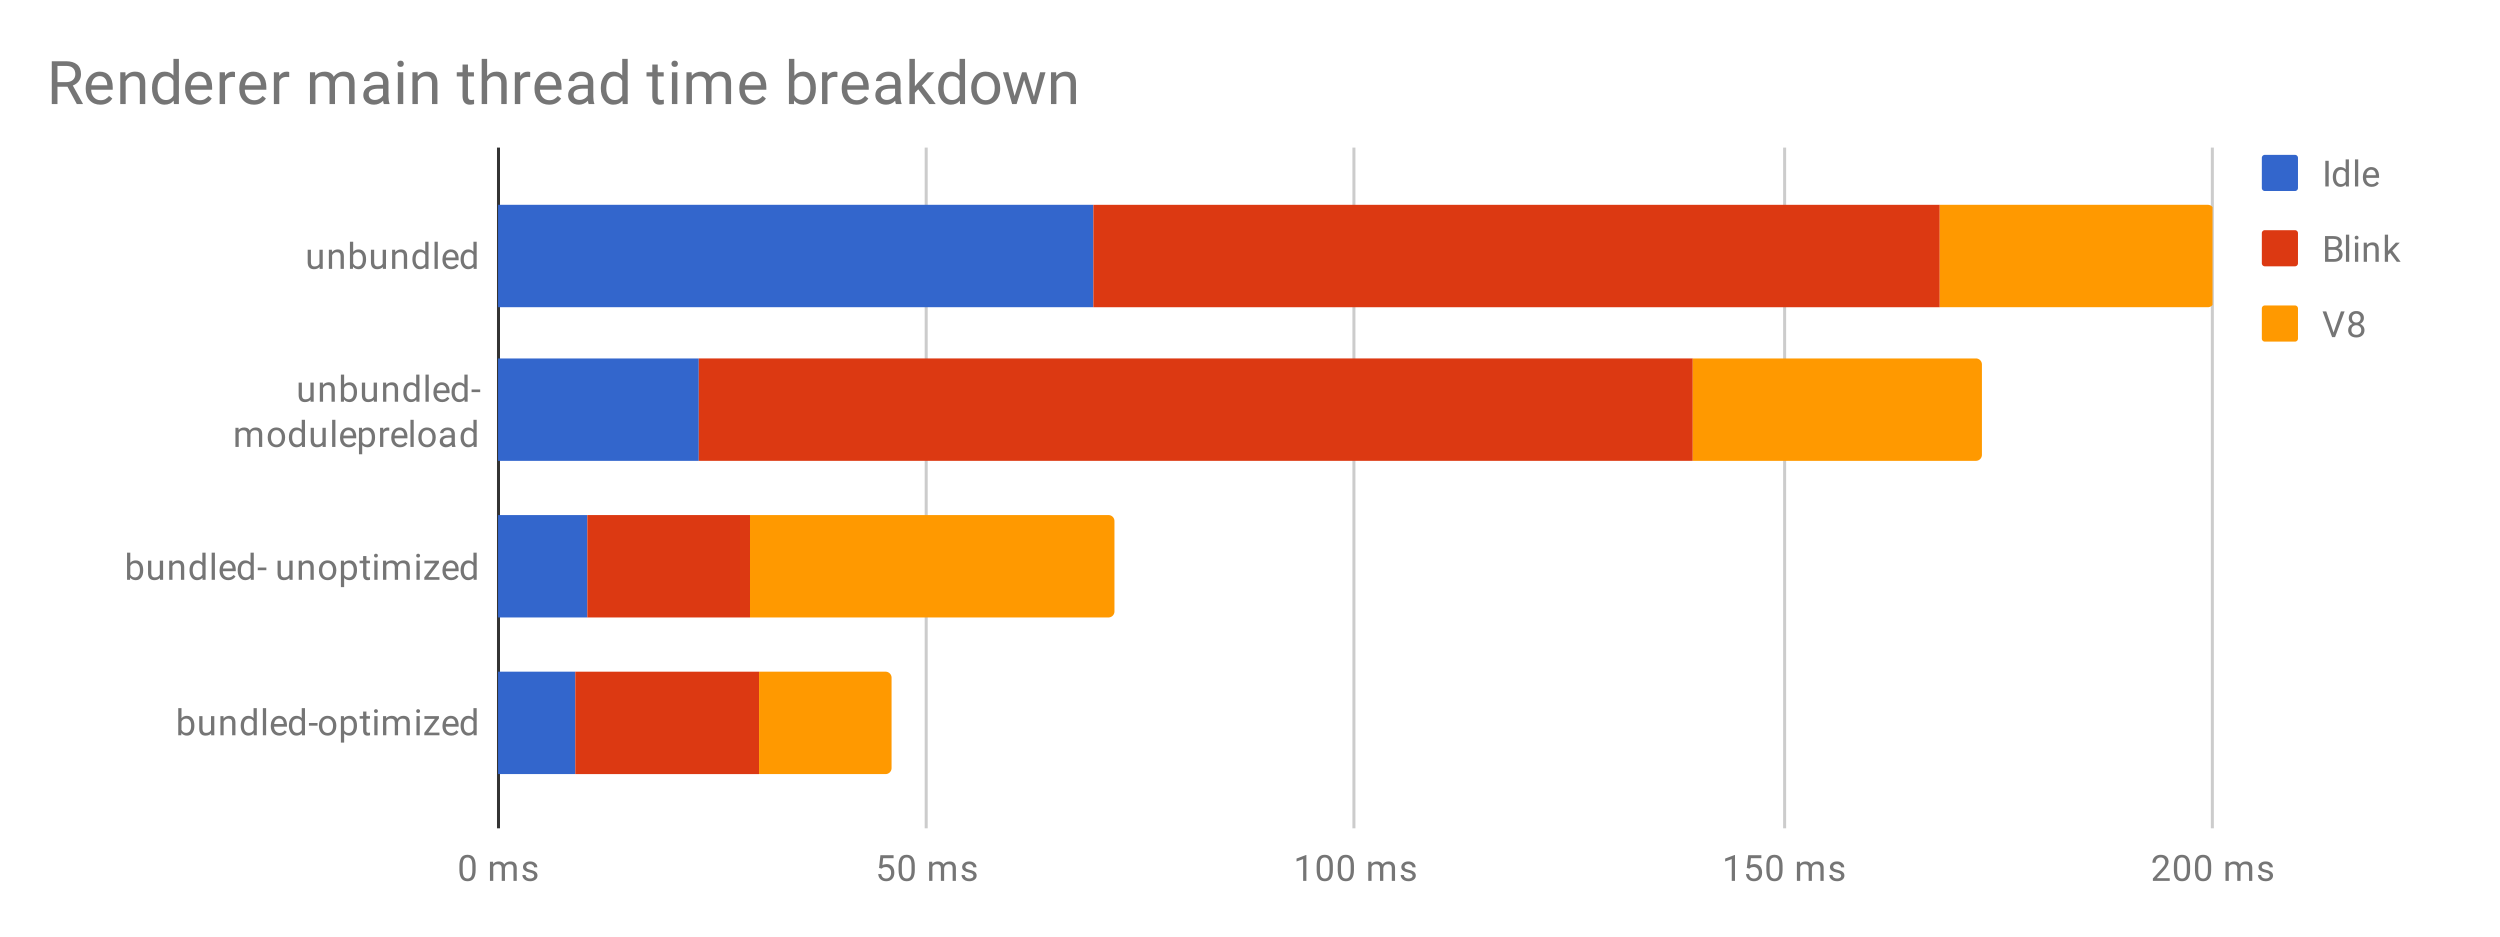
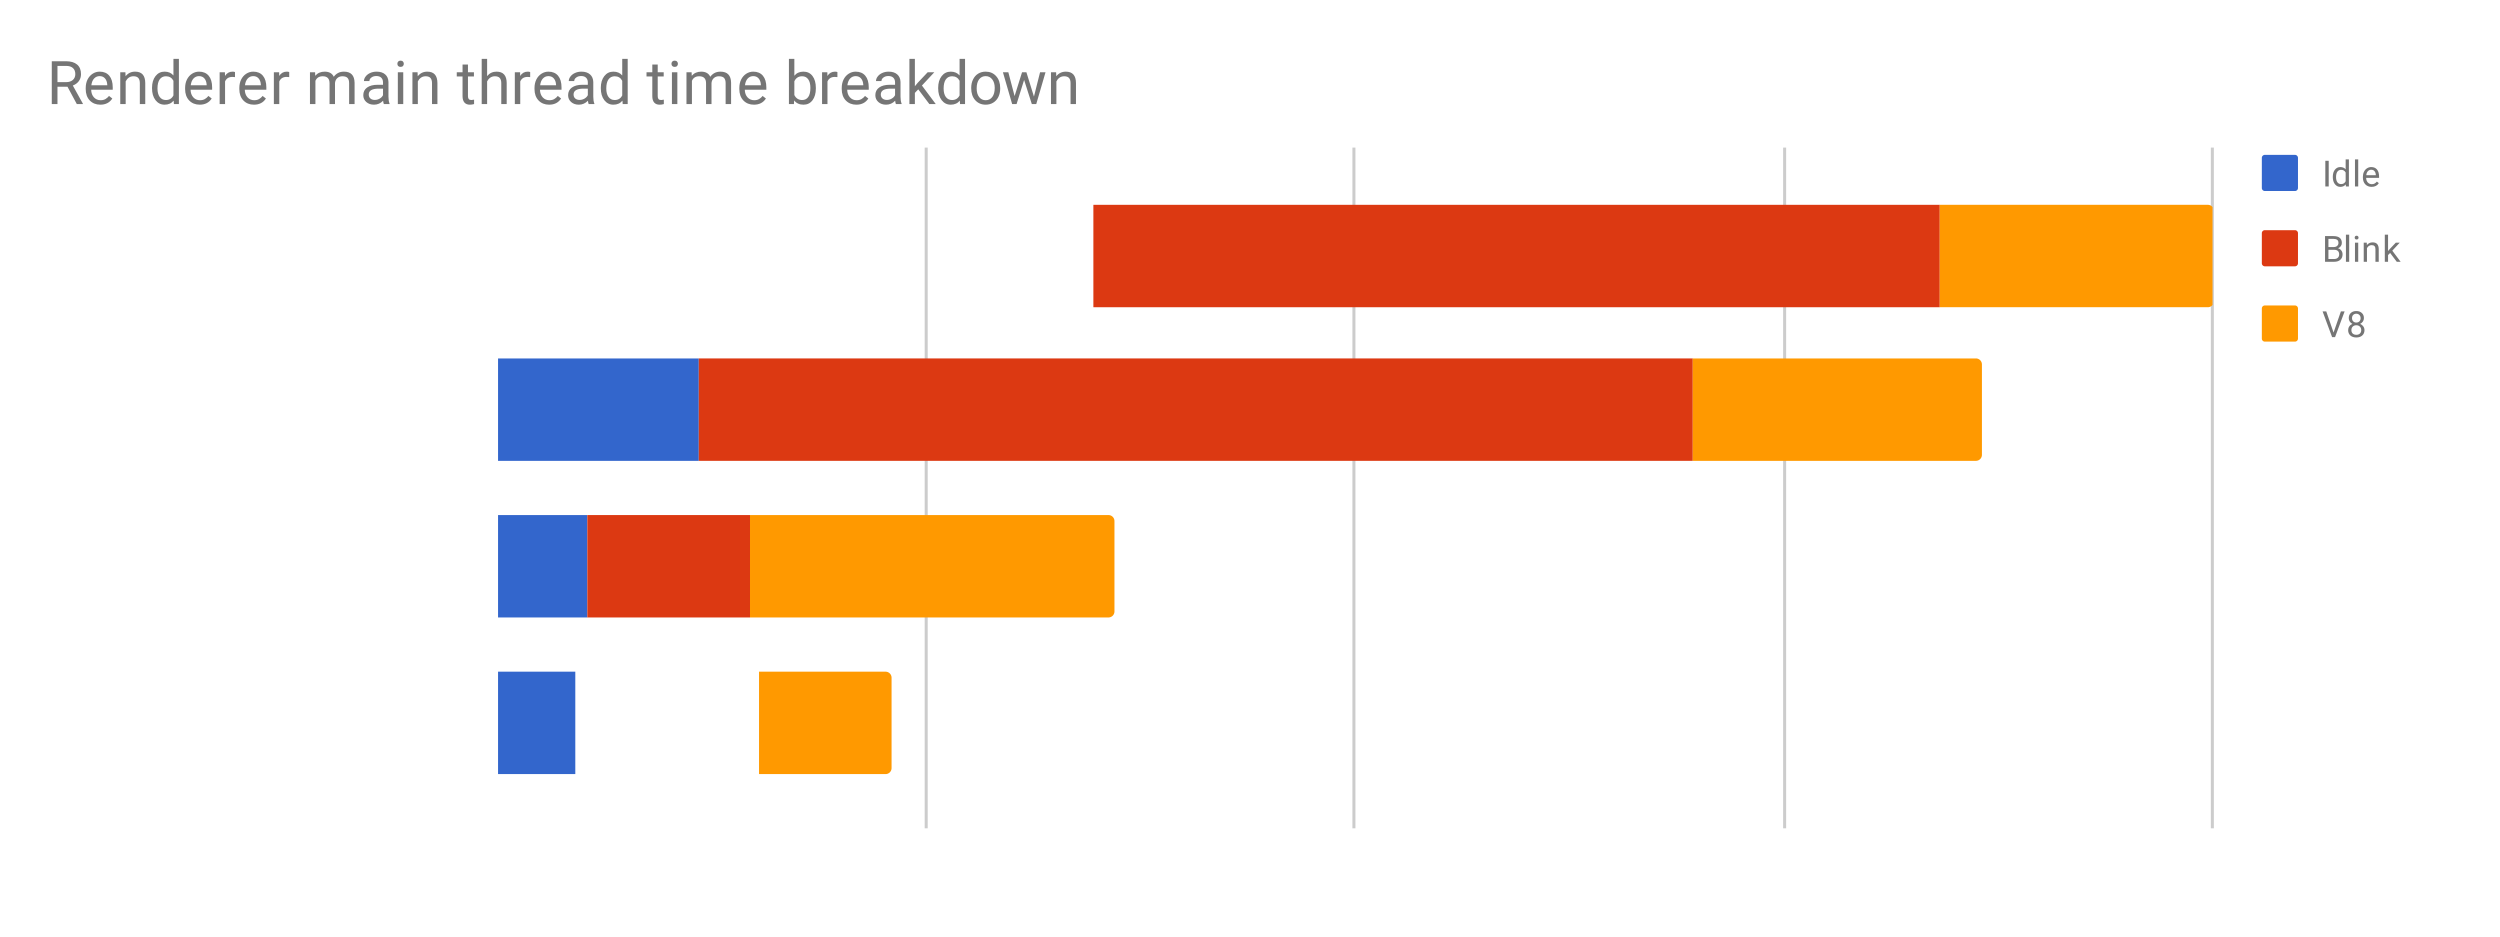
<svg xmlns="http://www.w3.org/2000/svg" fill="none" height="311" stroke-linecap="square" stroke-miterlimit="10" width="830">
  <clipPath id="a">
    <path d="m165.352 49.917h569.208v224.533h-569.208z" />
  </clipPath>
  <path d="m0 0h830v311h-830z" fill="#fff" />
-   <path d="m165.5 49.5v225" stroke="#333" stroke-linecap="butt" />
  <path d="m307.5 49.5v225m142-225v225m143-225v225m142-225v225" stroke="#ccc" stroke-linecap="butt" />
  <path clip-path="url(#a)" d="m165 102v-34h198v34z" />
-   <path clip-path="url(#a)" d="m165 102v-34h198v34z" fill="#36c" />
  <path clip-path="url(#a)" d="m165 153v-34h67v34z" />
  <path clip-path="url(#a)" d="m165 153v-34h67v34z" fill="#36c" />
  <path clip-path="url(#a)" d="m165 205v-34h30v34z" />
  <path clip-path="url(#a)" d="m165 205v-34h30v34z" fill="#36c" />
  <path clip-path="url(#a)" d="m165 257v-34h26v34z" />
  <path clip-path="url(#a)" d="m165 257v-34h26v34z" fill="#36c" />
  <path clip-path="url(#a)" d="m363 102v-34h281v34z" />
  <path clip-path="url(#a)" d="m363 102v-34h281v34z" fill="#dc3912" />
  <path clip-path="url(#a)" d="m232 153v-34h330v34z" />
  <path clip-path="url(#a)" d="m232 153v-34h330v34z" fill="#dc3912" />
  <path clip-path="url(#a)" d="m195 205v-34h54v34z" />
  <path clip-path="url(#a)" d="m195 205v-34h54v34z" fill="#dc3912" />
  <path clip-path="url(#a)" d="m191 257v-34h61v34z" />
-   <path clip-path="url(#a)" d="m191 257v-34h61v34z" fill="#dc3912" />
  <path clip-path="url(#a)" d="m644 102v-34h89a2 2 0 0 1 2 2v30a2 2 0 0 1 -2 2z" />
  <path clip-path="url(#a)" d="m644 102v-34h89a2 2 0 0 1 2 2v30a2 2 0 0 1 -2 2z" fill="#f90" />
  <path clip-path="url(#a)" d="m562 153v-34h94a2 2 0 0 1 2 2v30a2 2 0 0 1 -2 2z" />
  <path clip-path="url(#a)" d="m562 153v-34h94a2 2 0 0 1 2 2v30a2 2 0 0 1 -2 2z" fill="#f90" />
  <path clip-path="url(#a)" d="m249 205v-34h119a2 2 0 0 1 2 2v30a2 2 0 0 1 -2 2z" />
  <path clip-path="url(#a)" d="m249 205v-34h119a2 2 0 0 1 2 2v30a2 2 0 0 1 -2 2z" fill="#f90" />
  <path clip-path="url(#a)" d="m252 257v-34h42a2 2 0 0 1 2 2v30a2 2 0 0 1 -2 2z" />
  <path clip-path="url(#a)" d="m252 257v-34h42a2 2 0 0 1 2 2v30a2 2 0 0 1 -2 2z" fill="#f90" />
-   <path d="m106.086 88.633q-.625.75-1.859.75-1.016 0-1.547-.594-.531-.593-.531-1.75v-4.125h1.078v4.094q0 1.453 1.172 1.453 1.25 0 1.656-.937v-4.61h1.094v6.344h-1.031zm4.11-5.719.031.797q.734-.906 1.906-.906 2.016 0 2.032 2.266v4.187h-1.094v-4.203q0-.672-.313-1-.297-.328-.953-.328-.531 0-.937.281-.391.281-.61.734v4.516h-1.078v-6.344zm11.344 3.25q0 1.453-.672 2.344-.657.875-1.782.875-1.203 0-1.859-.86l-.063.735h-.984v-9h1.078v3.36q.657-.813 1.813-.813t1.812.875q.657.86.657 2.39zm-1.079-.125q0-1.11-.437-1.703-.422-.61-1.219-.61-1.078 0-1.547.985v2.75q.5 1 1.547 1 .781 0 1.219-.61.437-.609.437-1.812zm6.625 2.594q-.625.75-1.859.75-1.016 0-1.547-.594-.531-.593-.531-1.75v-4.125h1.078v4.094q0 1.453 1.172 1.453 1.25 0 1.656-.937v-4.61h1.094v6.344h-1.031zm4.11-5.719.031.797q.734-.906 1.906-.906 2.016 0 2.031 2.266v4.187h-1.093v-4.203q0-.672-.313-1-.297-.328-.953-.328-.531 0-.937.281-.391.281-.61.734v4.516h-1.078v-6.344zm5.718 3.125q0-1.468.688-2.343.687-.891 1.812-.891 1.11 0 1.766.75v-3.297h1.078v9h-1l-.047-.687q-.656.812-1.812.812-1.094 0-1.797-.906-.688-.906-.688-2.36zm1.079.125q0 1.078.437 1.688.453.61 1.234.61 1.032 0 1.516-.938v-2.907q-.484-.89-1.5-.89-.797 0-1.25.61-.437.609-.437 1.827zm7.359 3.094h-1.078v-9h1.078zm4.453.125q-1.297 0-2.11-.844-.796-.86-.796-2.281v-.187q0-.954.36-1.688.359-.75 1-1.156.655-.422 1.405-.422 1.235 0 1.922.812.688.813.688 2.329v.453h-4.297q.031.937.547 1.515.531.578 1.344.578.562 0 .953-.234.406-.234.718-.625l.657.516q-.797 1.234-2.39 1.234zm-.14-5.687q-.657 0-1.11.484-.437.469-.531 1.328h3.172v-.078q-.047-.828-.453-1.281-.391-.453-1.079-.453zm3.25 2.343q0-1.468.687-2.343.687-.891 1.812-.891 1.11 0 1.766.75v-3.297h1.078v9h-1l-.047-.687q-.656.812-1.812.812-1.094 0-1.797-.906-.688-.906-.688-2.36v-.078zm1.078.125q0 1.078.437 1.688.453.61 1.234.61 1.032 0 1.516-.938v-2.907q-.484-.89-1.5-.89-.797 0-1.25.61-.437.609-.437 1.827zm-50.907 46.586q-.625.75-1.859.75-1.016 0-1.547-.594-.531-.594-.531-1.75v-4.125h1.078v4.094q0 1.453 1.172 1.453 1.25 0 1.656-.937v-4.61h1.094v6.344h-1.031zm4.11-5.719.031.797q.734-.906 1.906-.906 2.016 0 2.032 2.265v4.188h-1.094v-4.203q0-.672-.313-1-.297-.328-.953-.328-.531 0-.937.28-.391.282-.61.735v4.516h-1.078v-6.344zm11.344 3.25q0 1.453-.672 2.344-.657.875-1.782.875-1.203 0-1.859-.86l-.063.735h-.984v-9h1.078v3.36q.657-.813 1.813-.813t1.812.875q.657.86.657 2.39zm-1.079-.125q0-1.11-.437-1.703-.422-.61-1.219-.61-1.078 0-1.547.985v2.75q.5 1 1.547 1 .781 0 1.219-.61.437-.609.437-1.812zm6.625 2.594q-.625.75-1.859.75-1.016 0-1.547-.594-.531-.594-.531-1.75v-4.125h1.078v4.094q0 1.453 1.172 1.453 1.25 0 1.656-.937v-4.61h1.094v6.344h-1.031zm4.11-5.719.031.797q.734-.906 1.906-.906 2.016 0 2.031 2.265v4.188h-1.093v-4.203q0-.672-.313-1-.297-.328-.953-.328-.531 0-.937.28-.391.282-.61.735v4.516h-1.078v-6.344zm5.718 3.125q0-1.469.688-2.344.687-.89 1.812-.89 1.11 0 1.766.75v-3.297h1.078v9h-1l-.047-.688q-.656.813-1.812.813-1.094 0-1.797-.906-.688-.907-.688-2.36zm1.079.125q0 1.078.437 1.688.453.609 1.234.609 1.032 0 1.516-.937v-2.907q-.484-.89-1.5-.89-.797 0-1.25.609-.437.61-.437 1.828zm7.359 3.094h-1.078v-9h1.078zm4.453.125q-1.297 0-2.11-.844-.796-.86-.796-2.281v-.188q0-.953.36-1.687.359-.75 1-1.156.655-.422 1.405-.422 1.235 0 1.922.812.688.813.688 2.328v.454h-4.297q.031.937.547 1.515.531.578 1.344.578.562 0 .953-.234.406-.234.718-.625l.657.516q-.797 1.234-2.39 1.234zm-.14-5.688q-.657 0-1.11.485-.437.469-.531 1.328h3.172v-.078q-.047-.828-.453-1.281-.391-.454-1.079-.454zm3.25 2.344q0-1.469.687-2.344.687-.89 1.812-.89 1.11 0 1.766.75v-3.297h1.078v9h-1l-.047-.688q-.656.813-1.812.813-1.094 0-1.797-.906-.688-.907-.688-2.36v-.078zm1.078.125q0 1.078.437 1.688.453.609 1.234.609 1.032 0 1.516-.937v-2.907q-.484-.89-1.5-.89-.797 0-1.25.609-.437.61-.437 1.828zm8.437-.094h-2.86v-.875h2.86zm-80.234 11.844.031.703q.688-.812 1.875-.812 1.328 0 1.813 1.015.312-.453.812-.734.516-.281 1.203-.281 2.094 0 2.125 2.203v4.25h-1.078v-4.188q0-.671-.313-1-.312-.343-1.046-.343-.61 0-1.016.359-.39.36-.453.969v4.203h-1.079v-4.156q0-1.375-1.36-1.375-1.062 0-1.453.906v4.625h-1.093v-6.344h1.03zm9.687 3.11q0-.922.36-1.672.375-.75 1.03-1.141.657-.406 1.485-.406 1.297 0 2.094.89.813.891.813 2.391v.078q0 .922-.36 1.656-.36.735-1.016 1.157-.656.406-1.515.406-1.281 0-2.094-.89-.797-.907-.797-2.391zm1.094.14q0 1.047.484 1.688.5.64 1.313.64.828 0 1.312-.64.485-.657.485-1.828 0-1.032-.5-1.672-.485-.657-1.313-.657-.797 0-1.297.641-.484.625-.484 1.828zm5.938-.125q0-1.469.687-2.344.688-.89 1.813-.89 1.109 0 1.765.75v-3.297h1.078v9h-1l-.047-.688q-.656.813-1.812.813-1.094 0-1.797-.906-.688-.907-.688-2.36v-.078zm1.078.125q0 1.078.437 1.688.453.609 1.234.609 1.032 0 1.516-.937v-2.907q-.484-.89-1.5-.89-.797 0-1.25.609-.437.61-.437 1.828zm10.093 2.469q-.625.75-1.859.75-1.016 0-1.547-.594-.531-.594-.531-1.75v-4.125h1.078v4.094q0 1.453 1.172 1.453 1.25 0 1.656-.937v-4.61h1.094v6.344h-1.031zm4.266.625h-1.078v-9h1.078zm4.453.125q-1.297 0-2.11-.844-.796-.86-.796-2.281v-.188q0-.953.36-1.687.359-.75 1-1.156.656-.422 1.406-.422 1.234 0 1.921.812.688.813.688 2.328v.454h-4.297q.031.937.547 1.515.531.578 1.344.578.562 0 .953-.234.406-.234.719-.625l.656.516q-.797 1.234-2.39 1.234zm-.14-5.688q-.657 0-1.11.485-.437.469-.531 1.328h3.172v-.078q-.047-.828-.453-1.281-.391-.454-1.078-.454zm8.859 2.47q0 1.437-.656 2.327-.657.89-1.797.89-1.156 0-1.813-.733v3.046h-1.078v-8.78h.984l.047.702q.672-.812 1.844-.812 1.14 0 1.797.86.672.859.672 2.39zm-1.078-.126q0-1.078-.469-1.687-.453-.625-1.25-.625-.984 0-1.469.859v3.031q.485.875 1.485.875.78 0 1.234-.61.469-.624.469-1.843zm5.797-2.156q-.25-.031-.532-.031-1.078 0-1.453.906v4.5h-1.078v-6.344h1.047l.016.735q.53-.844 1.515-.844.313 0 .485.078zm3.562 5.5q-1.297 0-2.11-.844-.796-.86-.796-2.281v-.188q0-.953.36-1.687.359-.75 1-1.156.655-.422 1.405-.422 1.235 0 1.922.812.688.813.688 2.328v.454h-4.297q.031.937.547 1.515.531.578 1.344.578.562 0 .953-.234.406-.234.718-.625l.657.516q-.797 1.234-2.39 1.234zm-.14-5.688q-.657 0-1.11.485-.437.469-.531 1.328h3.172v-.078q-.047-.828-.453-1.281-.391-.454-1.079-.454zm4.687 5.563h-1.078v-9h1.078zm1.531-3.234q0-.922.36-1.672.375-.75 1.03-1.141.657-.406 1.485-.406 1.297 0 2.094.89.812.891.812 2.391v.078q0 .922-.359 1.656-.36.735-1.016 1.157-.656.406-1.515.406-1.281 0-2.094-.89-.797-.907-.797-2.391zm1.094.14q0 1.047.484 1.688.5.64 1.313.64.828 0 1.312-.64.485-.657.485-1.828 0-1.032-.5-1.672-.485-.657-1.313-.657-.797 0-1.297.641-.484.625-.484 1.828zm10.11 3.094q-.094-.188-.157-.672-.75.797-1.797.797-.937 0-1.547-.531-.593-.532-.593-1.36 0-.984.75-1.531.75-.547 2.125-.547h1.046v-.5q0-.562-.343-.89-.328-.344-1-.344-.578 0-.969.297-.39.28-.39.703h-1.094q0-.485.328-.922.343-.438.922-.688.578-.265 1.265-.265 1.11 0 1.719.547.625.547.656 1.5v2.922q0 .875.219 1.39v.094zm-1.798-.828q.516 0 .97-.266.452-.265.655-.687v-1.297h-.843q-2 0-2 1.172 0 .5.343.797.344.28.875.28zm4.625-2.39q0-1.47.688-2.345.687-.89 1.812-.89 1.11 0 1.766.75v-3.297h1.078v9h-1l-.047-.688q-.656.813-1.812.813-1.094 0-1.797-.906-.688-.907-.688-2.36v-.078zm1.079.124q0 1.078.437 1.688.453.609 1.234.609 1.032 0 1.516-.937v-2.907q-.484-.89-1.5-.89-.797 0-1.25.609-.437.61-.437 1.828zm-106.453 44.117q0 1.453-.672 2.344-.657.875-1.782.875-1.203 0-1.859-.86l-.063.735h-.984v-9h1.078v3.36q.656-.813 1.813-.813 1.156 0 1.812.875.656.859.656 2.39v.094zm-1.079-.125q0-1.11-.437-1.703-.422-.61-1.219-.61-1.078 0-1.547.985v2.75q.5 1 1.547 1 .781 0 1.219-.61.437-.609.437-1.812zm6.625 2.594q-.625.75-1.859.75-1.016 0-1.547-.594-.531-.594-.531-1.75v-4.125h1.078v4.094q0 1.453 1.172 1.453 1.25 0 1.656-.938v-4.609h1.094v6.344h-1.031zm4.11-5.719.031.797q.734-.906 1.906-.906 2.016 0 2.031 2.265v4.188h-1.093v-4.203q0-.672-.313-1-.297-.328-.953-.328-.531 0-.937.28-.391.282-.61.735v4.516h-1.078v-6.344zm5.718 3.125q0-1.469.688-2.344.688-.89 1.813-.89 1.109 0 1.765.75v-3.297h1.078v9h-1l-.047-.688q-.656.813-1.812.813-1.094 0-1.797-.906-.688-.907-.688-2.36zm1.079.125q0 1.078.437 1.688.453.609 1.235.609 1.03 0 1.515-.938v-2.906q-.484-.89-1.5-.89-.797 0-1.25.609-.437.61-.437 1.828zm7.359 3.094h-1.078v-9h1.078zm4.453.125q-1.297 0-2.11-.844-.796-.86-.796-2.281v-.188q0-.953.36-1.687.359-.75 1-1.156.656-.422 1.406-.422 1.234 0 1.921.812.688.813.688 2.328v.453h-4.297q.031.938.547 1.516.531.578 1.344.578.562 0 .953-.234.406-.235.719-.625l.656.515q-.797 1.235-2.39 1.235zm-.14-5.688q-.657 0-1.11.485-.437.468-.531 1.328h3.172v-.078q-.047-.828-.453-1.282-.391-.453-1.078-.453zm3.25 2.344q0-1.469.687-2.344.688-.89 1.813-.89 1.109 0 1.765.75v-3.297h1.078v9h-1l-.047-.688q-.656.813-1.812.813-1.094 0-1.797-.906-.687-.907-.687-2.36zm1.078.125q0 1.078.437 1.688.453.609 1.235.609 1.03 0 1.515-.938v-2.906q-.484-.89-1.5-.89-.797 0-1.25.609-.437.61-.437 1.828zm8.437-.094h-2.86v-.875h2.86zm7.656 2.563q-.625.75-1.859.75-1.016 0-1.547-.594-.531-.594-.531-1.75v-4.125h1.078v4.094q0 1.453 1.172 1.453 1.25 0 1.656-.938v-4.609h1.094v6.344h-1.031zm4.11-5.719.031.797q.734-.906 1.906-.906 2.016 0 2.032 2.265v4.188h-1.094v-4.203q0-.672-.313-1-.297-.328-.953-.328-.531 0-.937.28-.391.282-.61.735v4.516h-1.078v-6.344zm5.687 3.11q0-.922.36-1.672.375-.75 1.03-1.141.657-.406 1.485-.406 1.297 0 2.094.89.813.89.813 2.39v.079q0 .922-.36 1.656-.36.735-1.015 1.157-.657.406-1.516.406-1.281 0-2.094-.89-.797-.907-.797-2.391v-.079zm1.094.14q0 1.047.484 1.688.5.64 1.313.64.828 0 1.312-.64.485-.657.485-1.829 0-1.03-.5-1.671-.485-.657-1.313-.657-.797 0-1.297.64-.484.626-.484 1.829zm11.547 0q0 1.438-.656 2.328-.657.89-1.797.89-1.156 0-1.813-.734v3.047h-1.078v-8.781h.985l.046.703q.672-.812 1.844-.812 1.14 0 1.797.859.672.86.672 2.39zm-1.078-.125q0-1.078-.469-1.687-.453-.625-1.25-.625-.984 0-1.469.859v3.031q.485.875 1.485.875.78 0 1.234-.61.469-.624.469-1.843zm4.203-4.656v1.531h1.172v.844h-1.172v3.922q0 .39.156.578.156.187.531.187.188 0 .516-.062v.875q-.422.125-.828.125-.719 0-1.094-.438-.375-.453-.375-1.265v-3.922h-1.155v-.844h1.156v-1.531h1.094zm3.703 7.875h-1.078v-6.344h1.078zm-1.172-8.016q0-.265.156-.453.172-.187.485-.187.312 0 .469.187.171.188.171.453 0 .25-.171.438-.157.172-.47.172-.312 0-.484-.172-.156-.188-.156-.438zm4.016 1.672.031.703q.688-.812 1.875-.812 1.328 0 1.813 1.015.312-.453.812-.734.516-.281 1.203-.281 2.094 0 2.125 2.203v4.25h-1.078v-4.188q0-.672-.313-1-.312-.343-1.046-.343-.61 0-1.016.359-.39.36-.453.969v4.203h-1.078v-4.156q0-1.375-1.36-1.375-1.062 0-1.453.906v4.625h-1.093v-6.344h1.03zm11.156 6.344h-1.078v-6.344h1.078zm-1.172-8.016q0-.265.156-.453.172-.187.485-.187.312 0 .469.187.171.188.171.453 0 .25-.172.438-.156.172-.468.172-.313 0-.485-.172-.156-.188-.156-.438zm4.016 7.125h3.703v.89h-5.031v-.796l3.5-4.64h-3.453v-.907h4.812v.766zm7.61 1.016q-1.298 0-2.11-.844-.797-.86-.797-2.281v-.188q0-.953.36-1.687.359-.75 1-1.156.656-.422 1.406-.422 1.234 0 1.921.812.688.813.688 2.328v.453h-4.297q.031.938.547 1.516.531.578 1.344.578.562 0 .953-.234.406-.235.719-.625l.656.515q-.797 1.235-2.39 1.235zm-.142-5.688q-.656 0-1.109.485-.437.468-.531 1.328h3.172v-.078q-.047-.828-.453-1.282-.391-.453-1.078-.453zm3.25 2.344q0-1.469.688-2.344.688-.89 1.813-.89 1.109 0 1.765.75v-3.297h1.078v9h-1l-.047-.688q-.656.813-1.812.813-1.094 0-1.797-.906-.688-.907-.688-2.36zm1.079.125q0 1.078.437 1.688.453.609 1.234.609 1.032 0 1.516-.938v-2.906q-.484-.89-1.5-.89-.797 0-1.25.609-.437.61-.437 1.828zm-89.453 51.617q0 1.453-.672 2.344-.657.875-1.782.875-1.203 0-1.859-.86l-.063.735h-.984v-9h1.078v3.359q.656-.813 1.813-.813 1.156 0 1.812.875.657.86.657 2.391zm-1.079-.125q0-1.11-.437-1.703-.422-.61-1.219-.61-1.078 0-1.547.985v2.75q.5 1 1.547 1 .781 0 1.219-.61.437-.609.437-1.812zm6.625 2.594q-.625.75-1.859.75-1.016 0-1.547-.594-.531-.594-.531-1.75v-4.125h1.078v4.094q0 1.453 1.172 1.453 1.25 0 1.656-.938v-4.61h1.094v6.345h-1.031zm4.11-5.72.031.798q.734-.907 1.906-.907 2.016 0 2.032 2.266v4.188h-1.095v-4.204q0-.671-.313-1-.297-.328-.953-.328-.531 0-.937.282-.391.28-.61.734v4.516h-1.077v-6.344h1.016zm5.719 3.126q0-1.469.687-2.344.688-.89 1.813-.89 1.109 0 1.765.75v-3.297h1.078v9h-1l-.047-.688q-.656.813-1.812.813-1.094 0-1.797-.907-.687-.906-.687-2.359zm1.078.125q0 1.078.437 1.687.453.61 1.235.61 1.03 0 1.515-.938v-2.906q-.484-.89-1.5-.89-.797 0-1.25.609-.437.61-.437 1.828zm7.359 3.094h-1.078v-9h1.078zm4.453.125q-1.297 0-2.11-.844-.796-.86-.796-2.281v-.188q0-.953.36-1.687.359-.75 1-1.157.656-.422 1.406-.422 1.234 0 1.921.813.688.813.688 2.328v.453h-4.297q.031.938.547 1.516.531.578 1.344.578.562 0 .953-.234.406-.235.719-.625l.656.515q-.797 1.235-2.39 1.235zm-.14-5.688q-.657 0-1.11.484-.437.47-.531 1.329h3.172v-.079q-.047-.828-.453-1.28-.391-.454-1.078-.454zm3.25 2.344q0-1.469.687-2.344.688-.89 1.813-.89 1.109 0 1.765.75v-3.297h1.078v9h-1l-.047-.688q-.656.813-1.812.813-1.094 0-1.797-.907-.687-.906-.687-2.359zm1.078.125q0 1.078.437 1.687.453.61 1.235.61 1.03 0 1.515-.938v-2.906q-.484-.89-1.5-.89-.797 0-1.25.609-.437.61-.437 1.828zm8.437-.094h-2.86v-.875h2.86zm.453-.047q0-.922.36-1.672.375-.75 1.03-1.14.657-.407 1.485-.407 1.297 0 2.094.891.813.89.813 2.39v.079q0 .922-.36 1.656-.36.734-1.015 1.156-.657.407-1.516.407-1.281 0-2.094-.891-.797-.906-.797-2.39zm1.094.14q0 1.048.484 1.688.5.641 1.313.641.828 0 1.312-.64.485-.657.485-1.829 0-1.031-.5-1.672-.485-.656-1.313-.656-.797 0-1.297.64-.484.626-.484 1.829zm11.547 0q0 1.438-.656 2.329-.657.89-1.797.89-1.156 0-1.813-.734v3.047h-1.078v-8.781h.985l.046.703q.672-.813 1.844-.813 1.14 0 1.797.86.672.86.672 2.39v.11zm-1.078-.124q0-1.078-.469-1.688-.453-.625-1.25-.625-.984 0-1.469.86v3.031q.485.875 1.485.875.78 0 1.234-.61.469-.624.469-1.843zm4.203-4.656v1.53h1.172v.845h-1.172v3.921q0 .391.156.579.156.187.531.187.188 0 .516-.062v.875q-.422.125-.828.125-.719 0-1.094-.438-.375-.453-.375-1.266v-3.921h-1.155v-.844h1.156v-1.531h1.094zm3.703 7.875h-1.078v-6.344h1.078zm-1.172-8.016q0-.266.156-.453.172-.188.485-.188.312 0 .469.188.171.187.171.453 0 .25-.171.438-.157.171-.47.171-.312 0-.484-.172-.156-.187-.156-.437zm4.016 1.672.031.703q.688-.813 1.875-.813 1.328 0 1.813 1.016.312-.453.812-.734.516-.282 1.203-.282 2.094 0 2.125 2.204v4.25h-1.078v-4.188q0-.672-.313-1-.312-.344-1.046-.344-.61 0-1.016.36-.39.36-.453.968v4.204h-1.078v-4.157q0-1.375-1.36-1.375-1.062 0-1.453.907v4.625h-1.093v-6.344h1.03zm11.156 6.344h-1.078v-6.344h1.078zm-1.172-8.016q0-.266.156-.453.172-.188.485-.188.312 0 .469.188.171.187.171.453 0 .25-.172.438-.156.171-.468.171-.313 0-.485-.172-.156-.187-.156-.437zm4.016 7.125h3.703v.89h-5.031v-.796l3.5-4.64h-3.453v-.907h4.812v.766zm7.61 1.016q-1.298 0-2.11-.844-.797-.86-.797-2.281v-.188q0-.953.36-1.687.359-.75 1-1.157.656-.422 1.406-.422 1.234 0 1.921.813.688.813.688 2.328v.453h-4.297q.031.938.547 1.516.531.578 1.344.578.562 0 .953-.234.406-.235.719-.625l.656.515q-.797 1.235-2.39 1.235zm-.142-5.688q-.656 0-1.109.484-.437.47-.531 1.329h3.172v-.079q-.047-.828-.453-1.28-.391-.454-1.078-.454zm3.25 2.344q0-1.469.688-2.344.688-.89 1.813-.89 1.109 0 1.765.75v-3.297h1.078v9h-1l-.047-.688q-.656.813-1.812.813-1.094 0-1.797-.907-.688-.906-.688-2.359zm1.079.125q0 1.078.437 1.687.453.61 1.234.61 1.032 0 1.516-.938v-2.906q-.484-.89-1.5-.89-.797 0-1.25.609-.437.61-.437 1.828zm3.922 47.795q0 1.906-.657 2.843-.64.922-2.031.922-1.36 0-2.016-.906-.656-.906-.687-2.719v-1.438q0-1.89.64-2.796.657-.922 2.047-.922 1.375 0 2.032.89.656.875.672 2.72v1.405zm-1.094-1.485q0-1.375-.39-2-.376-.64-1.22-.64-.828 0-1.218.64-.375.625-.375 1.922v1.734q0 1.375.39 2.047.406.656 1.219.656.797 0 1.188-.625.39-.625.406-1.953zm6.875-1.219.031.703q.688-.812 1.875-.812 1.328 0 1.813 1.015.312-.453.812-.734.516-.281 1.203-.281 2.094 0 2.125 2.203v4.25h-1.078v-4.188q0-.671-.313-1-.312-.343-1.046-.343-.61 0-1.016.36-.39.358-.453.968v4.203h-1.078v-4.156q0-1.375-1.36-1.375-1.062 0-1.453.906v4.625h-1.094v-6.344zm13.672 4.656q0-.437-.344-.671-.328-.25-1.156-.422-.813-.172-1.297-.422-.485-.25-.719-.578-.219-.344-.219-.813 0-.781.656-1.312.657-.547 1.688-.547 1.078 0 1.734.562.672.547.672 1.407h-1.078q0-.438-.39-.75-.375-.329-.938-.329-.594 0-.938.266-.328.25-.328.656 0 .391.313.594.312.203 1.125.39.812.173 1.312.423t.735.609q.25.36.25.86 0 .859-.688 1.374-.672.516-1.75.516-.765 0-1.36-.266-.577-.28-.905-.765-.328-.485-.328-1.047h1.078q.03.547.437.875.406.312 1.078.312.61 0 .985-.25t.375-.672zm114.489-2.593.438-4.25h4.375v1h-3.454l-.265 2.328q.64-.375 1.437-.375 1.157 0 1.844.781.688.766.688 2.078 0 1.313-.72 2.078-.702.766-1.983.766-1.125 0-1.844-.625-.719-.64-.813-1.75h1.016q.11.734.531 1.11.422.374 1.11.374.75 0 1.187-.515.438-.516.438-1.422 0-.86-.47-1.375-.468-.516-1.25-.516-.702 0-1.109.297l-.28.234zm11.86.64q0 1.907-.657 2.844-.64.922-2.031.922-1.36 0-2.016-.906-.656-.906-.687-2.719v-1.438q0-1.89.64-2.796.657-.922 2.047-.922 1.375 0 2.032.89.656.875.671 2.72v1.405zm-1.094-1.484q0-1.375-.39-2-.376-.64-1.22-.64-.828 0-1.218.64-.375.625-.375 1.922v1.734q0 1.375.39 2.047.406.656 1.219.656.797 0 1.188-.625.39-.625.406-1.953zm6.875-1.219.031.703q.688-.812 1.875-.812 1.328 0 1.813 1.015.312-.453.812-.734.516-.281 1.203-.281 2.094 0 2.125 2.203v4.25h-1.078v-4.188q0-.671-.313-1-.312-.343-1.046-.343-.61 0-1.016.36-.39.358-.453.968v4.203h-1.078v-4.156q0-1.375-1.36-1.375-1.062 0-1.453.906v4.625h-1.094v-6.344zm13.672 4.656q0-.437-.344-.671-.328-.25-1.156-.422-.813-.172-1.297-.422-.485-.25-.719-.578-.219-.344-.219-.813 0-.781.656-1.312.657-.547 1.688-.547 1.078 0 1.734.562.672.547.672 1.407h-1.078q0-.438-.39-.75-.375-.329-.938-.329-.594 0-.938.266-.328.25-.328.656 0 .391.313.594.312.203 1.125.39.812.173 1.312.423t.735.609q.25.36.25.86 0 .859-.688 1.374-.672.516-1.75.516-.765 0-1.36-.266-.577-.28-.905-.765-.329-.485-.329-1.047h1.079q.03.547.437.875.406.312 1.078.312.61 0 .985-.25t.375-.672zm110.552 1.688h-1.078v-7.219l-2.188.797v-.984l3.11-1.172h.156zm8.797-3.64q0 1.906-.657 2.843-.64.922-2.031.922-1.36 0-2.016-.906-.656-.906-.687-2.719v-1.438q0-1.89.64-2.796.657-.922 2.047-.922 1.375 0 2.032.89.656.875.672 2.72v1.405zm-1.094-1.485q0-1.375-.39-2-.376-.64-1.22-.64-.828 0-1.218.64-.375.625-.375 1.922v1.734q0 1.375.39 2.047.406.656 1.219.656.797 0 1.188-.625.39-.625.406-1.953zm8.094 1.484q0 1.907-.657 2.844-.64.922-2.031.922-1.36 0-2.016-.906-.656-.906-.687-2.719v-1.438q0-1.89.64-2.796.657-.922 2.047-.922 1.375 0 2.032.89.656.875.672 2.72zm-1.094-1.484q0-1.375-.39-2-.376-.64-1.22-.64-.828 0-1.218.64-.375.625-.375 1.922v1.734q0 1.375.39 2.047.406.656 1.219.656.797 0 1.188-.625.39-.625.406-1.953zm6.875-1.219.031.703q.688-.812 1.875-.812 1.328 0 1.813 1.015.312-.453.812-.734.516-.281 1.203-.281 2.094 0 2.125 2.203v4.25h-1.078v-4.188q0-.671-.313-1-.312-.343-1.046-.343-.61 0-1.016.36-.39.358-.453.968v4.203h-1.078v-4.156q0-1.375-1.36-1.375-1.062 0-1.453.906v4.625h-1.094v-6.344zm13.672 4.656q0-.437-.344-.671-.328-.25-1.156-.422-.813-.172-1.297-.422-.485-.25-.719-.578-.219-.344-.219-.813 0-.781.656-1.312.657-.547 1.688-.547 1.078 0 1.734.562.672.547.672 1.407h-1.078q0-.438-.39-.75-.375-.329-.938-.329-.594 0-.938.266-.328.25-.328.656 0 .391.313.594.312.203 1.125.39.812.173 1.312.423t.735.609q.25.36.25.86 0 .859-.688 1.374-.672.516-1.75.516-.765 0-1.36-.266-.577-.28-.905-.765-.328-.485-.328-1.047h1.078q.03.547.437.875.406.312 1.078.312.61 0 .985-.25t.375-.672zm107.052 1.688h-1.078v-7.219l-2.188.797v-.984l3.11-1.172h.156zm3.937-4.281.438-4.25h4.375v1h-3.453l-.266 2.328q.64-.375 1.437-.375 1.157 0 1.844.781.688.766.688 2.078 0 1.313-.72 2.078-.702.766-1.983.766-1.125 0-1.844-.625-.719-.64-.813-1.75h1.016q.11.734.531 1.11.422.374 1.11.374.75 0 1.187-.515.438-.516.438-1.422 0-.86-.47-1.375-.468-.516-1.25-.516-.702 0-1.109.297l-.28.234zm11.86.64q0 1.907-.657 2.844-.64.922-2.031.922-1.36 0-2.016-.906-.656-.906-.687-2.719v-1.438q0-1.89.64-2.796.657-.922 2.047-.922 1.375 0 2.032.89.656.875.672 2.72zm-1.094-1.484q0-1.375-.39-2-.376-.64-1.22-.64-.828 0-1.218.64-.375.625-.375 1.922v1.734q0 1.375.39 2.047.407.656 1.219.656.797 0 1.188-.625.39-.625.406-1.953zm6.875-1.219.031.703q.688-.812 1.875-.812 1.328 0 1.813 1.015.312-.453.812-.734.516-.281 1.203-.281 2.094 0 2.125 2.203v4.25h-1.078v-4.188q0-.671-.313-1-.312-.343-1.046-.343-.61 0-1.016.36-.39.358-.453.968v4.203h-1.078v-4.156q0-1.375-1.36-1.375-1.062 0-1.453.906v4.625h-1.093v-6.344h1.03zm13.672 4.656q0-.437-.344-.671-.328-.25-1.156-.422-.813-.172-1.297-.422-.485-.25-.719-.578-.219-.344-.219-.813 0-.781.657-1.312.656-.547 1.687-.547 1.078 0 1.734.562.672.547.672 1.407h-1.078q0-.438-.39-.75-.375-.329-.938-.329-.594 0-.938.266-.328.25-.328.656 0 .391.313.594.312.203 1.125.39.812.173 1.312.423t.735.609q.25.36.25.86 0 .859-.688 1.374-.672.516-1.75.516-.765 0-1.36-.266-.577-.28-.905-.765-.328-.485-.328-1.047h1.078q.03.547.437.875.406.312 1.078.312.61 0 .985-.25t.375-.672zm109.083 1.688h-5.594v-.781l2.953-3.281q.656-.75.906-1.204.25-.468.25-.968 0-.672-.406-1.094-.39-.438-1.078-.438-.797 0-1.25.47-.453.452-.453 1.28h-1.078q0-1.187.75-1.906.765-.734 2.031-.734 1.203 0 1.89.625.688.625.688 1.672 0 1.25-1.61 3l-2.28 2.468h4.28v.891zm6.765-3.64q0 1.906-.656 2.843-.64.922-2.031.922-1.36 0-2.016-.906-.656-.906-.687-2.719v-1.438q0-1.89.64-2.796.657-.922 2.047-.922 1.375 0 2.032.89.656.875.671 2.72v1.405zm-1.093-1.485q0-1.375-.39-2-.376-.64-1.22-.64-.828 0-1.218.64-.375.625-.375 1.922v1.734q0 1.375.39 2.047.406.656 1.219.656.797 0 1.188-.625.39-.625.406-1.953zm8.093 1.484q0 1.907-.656 2.844-.64.922-2.031.922-1.36 0-2.016-.906-.656-.906-.687-2.719v-1.438q0-1.89.64-2.796.657-.922 2.047-.922 1.375 0 2.032.89.656.875.671 2.72zm-1.093-1.484q0-1.375-.39-2-.376-.64-1.22-.64-.828 0-1.218.64-.375.625-.375 1.922v1.734q0 1.375.39 2.047.406.656 1.219.656.797 0 1.188-.625.39-.625.406-1.953zm6.875-1.219.031.703q.688-.812 1.875-.812 1.328 0 1.813 1.015.312-.453.812-.734.516-.281 1.203-.281 2.094 0 2.125 2.203v4.25h-1.078v-4.188q0-.671-.313-1-.312-.343-1.046-.343-.61 0-1.016.36-.39.358-.453.968v4.203h-1.078v-4.156q0-1.375-1.36-1.375-1.062 0-1.453.906v4.625h-1.094v-6.344zm13.672 4.656q0-.437-.344-.671-.328-.25-1.156-.422-.813-.172-1.297-.422-.485-.25-.719-.578-.219-.344-.219-.813 0-.781.656-1.312.657-.547 1.688-.547 1.078 0 1.734.562.672.547.672 1.407h-1.078q0-.438-.39-.75-.376-.329-.938-.329-.594 0-.938.266-.328.25-.328.656 0 .391.313.594.312.203 1.125.39.812.173 1.312.423t.735.609q.25.36.25.86 0 .859-.688 1.374-.672.516-1.75.516-.765 0-1.36-.266-.577-.28-.905-.765-.329-.485-.329-1.047h1.079q.03.547.437.875.406.312 1.078.312.61 0 .985-.25t.375-.672z" fill="#757575" />
  <path d="m750.929 52.417a1 1 0 0 1 1-1h10a1 1 0 0 1 1 1v10a1 1 0 0 1 -1 1h-10a1 1 0 0 1 -1-1z" fill="#36c" />
  <path d="m773.132 61.917h-1.125v-8.532h1.125zm1.36-3.22q0-1.468.687-2.343.687-.89 1.812-.89 1.11 0 1.766.75v-3.297h1.078v9h-1l-.047-.688q-.656.813-1.812.813-1.094 0-1.797-.907-.688-.906-.688-2.359v-.078zm1.077.126q0 1.078.438 1.687.453.61 1.234.61 1.032 0 1.516-.938v-2.906q-.484-.89-1.5-.89-.797 0-1.25.609-.438.61-.438 1.828zm7.36 3.094h-1.078v-9h1.078zm4.453.125q-1.297 0-2.11-.844-.796-.86-.796-2.281v-.188q0-.953.36-1.687.358-.75 1-1.157.655-.421 1.405-.421 1.235 0 1.922.812.688.813.688 2.328v.453h-4.297q.031.938.547 1.516.531.578 1.343.578.563 0 .954-.234.406-.235.718-.625l.657.515q-.797 1.235-2.391 1.235zm-.14-5.688q-.657 0-1.11.485-.438.468-.531 1.328h3.172v-.078q-.047-.829-.454-1.282-.39-.453-1.078-.453z" fill="#757575" />
  <path d="m750.929 77.417a1 1 0 0 1 1-1h10a1 1 0 0 1 1 1v10a1 1 0 0 1 -1 1h-10a1 1 0 0 1 -1-1z" fill="#dc3912" />
  <path d="m771.913 86.917v-8.532h2.797q1.39 0 2.078.579.703.562.703 1.687 0 .61-.343 1.078-.329.453-.922.703.703.188 1.093.735.407.53.407 1.28 0 1.157-.75 1.813-.735.657-2.094.657zm1.125-3.985v3.063h1.86q.796 0 1.25-.406.453-.407.453-1.125 0-1.532-1.688-1.532zm0-.906h1.703q.735 0 1.172-.36.453-.374.453-1.015 0-.703-.406-1.016-.406-.328-1.25-.328h-1.672zm6.89 4.89h-1.077v-9h1.078v9zm3 0h-1.077v-6.343h1.078v6.344zm-1.171-8.015q0-.266.156-.453.172-.188.485-.188.312 0 .468.188.172.187.172.453 0 .25-.172.438-.156.171-.468.171-.313 0-.485-.171-.156-.188-.156-.438zm4.016 1.672.03.797q.735-.906 1.907-.906 2.016 0 2.031 2.265v4.188h-1.093v-4.203q0-.672-.313-1-.297-.329-.953-.329-.531 0-.938.282-.39.28-.609.734v4.516h-1.078v-6.344zm7.75 3.406-.688.703v2.235h-1.078v-9h1.078v5.437l.578-.687 1.985-2.094h1.312l-2.469 2.656 2.766 3.688h-1.281z" fill="#757575" />
  <path d="m750.929 102.417a1 1 0 0 1 1-1h10a1 1 0 0 1 1 1v10a1 1 0 0 1 -1 1h-10a1 1 0 0 1 -1-1z" fill="#f90" />
  <path d="m774.741 110.417 2.438-7.032h1.234l-3.172 8.532h-.984l-3.156-8.532h1.218zm10.078-4.813q0 .64-.343 1.14-.344.5-.907.782.657.281 1.047.844.391.547.391 1.25 0 1.094-.75 1.765-.734.657-1.953.657-1.235 0-1.985-.657-.734-.671-.734-1.765 0-.703.375-1.25.375-.563 1.047-.844-.563-.281-.89-.781-.329-.5-.329-1.14 0-1.079.688-1.704.687-.64 1.828-.64 1.125 0 1.812.64.703.625.703 1.703zm-.89 3.985q0-.72-.453-1.157-.453-.453-1.188-.453-.734 0-1.187.453-.438.438-.438 1.172 0 .719.438 1.14.437.407 1.203.407.75 0 1.187-.422.438-.422.438-1.14zm-1.625-5.438q-.64 0-1.047.406-.39.39-.39 1.078 0 .641.39 1.047.39.407 1.031.407.656 0 1.047-.407.39-.406.39-1.047 0-.656-.406-1.062-.406-.422-1.015-.422zm-759.894-75.351h-3.33v5.75h-1.89v-14.219h4.703q2.406 0 3.703 1.094 1.297 1.094 1.297 3.188 0 1.328-.719 2.312-.719.984-2 1.469l3.344 6.031v.125h-2.016zm-3.329-1.531h2.875q1.39 0 2.219-.719.828-.734.828-1.938 0-1.328-.797-2.03-.781-.704-2.265-.704h-2.86v5.39zm14.219 7.484q-2.14 0-3.5-1.406-1.344-1.422-1.344-3.781v-.344q0-1.563.594-2.797.61-1.234 1.688-1.938 1.078-.703 2.343-.703 2.063 0 3.203 1.36 1.141 1.36 1.141 3.89v.75h-7.156q.031 1.563.906 2.532.875.953 2.219.953.968 0 1.625-.39.672-.392 1.172-1.032l1.093.86q-1.328 2.046-3.984 2.046zm-.219-9.484q-1.094 0-1.844.797-.734.797-.906 2.234h5.281v-.14q-.078-1.376-.75-2.126-.656-.765-1.78-.765zm8.547-1.281.063 1.328q1.203-1.532 3.156-1.532 3.36 0 3.375 3.782v6.984h-1.797v-7q-.016-1.14-.531-1.688-.5-.546-1.594-.546-.875 0-1.547.468-.656.47-1.031 1.235v7.531h-1.797v-10.562zm8.844 5.187q0-2.422 1.156-3.906 1.156-1.485 3.016-1.485t2.937 1.266v-5.5h1.813v15h-1.657l-.093-1.14q-1.078 1.343-3.016 1.343-1.828 0-3-1.5-1.156-1.515-1.156-3.937zm1.812.203q0 1.797.735 2.813.75 1.015 2.062 1.015 1.719 0 2.5-1.531v-4.86q-.797-1.5-2.484-1.5-1.328 0-2.078 1.032-.735 1.031-.735 3.031zm14.016 5.375q-2.14 0-3.5-1.406-1.344-1.422-1.344-3.781v-.344q0-1.563.594-2.797.61-1.234 1.688-1.938 1.078-.703 2.343-.703 2.063 0 3.203 1.36 1.141 1.36 1.141 3.89v.75h-7.156q.031 1.563.906 2.532.875.953 2.219.953.968 0 1.625-.39.672-.392 1.172-1.032l1.093.86q-1.328 2.046-3.984 2.046zm-.219-9.484q-1.094 0-1.844.797-.734.797-.906 2.234h5.281v-.14q-.078-1.376-.75-2.126-.656-.765-1.78-.765zm11.938.328q-.407-.063-.875-.063-1.782 0-2.422 1.516v7.5h-1.797v-10.562h1.75l.031 1.218q.89-1.422 2.516-1.422.531 0 .797.141zm6.281 9.156q-2.14 0-3.5-1.406-1.344-1.422-1.344-3.781v-.344q0-1.563.594-2.797.61-1.234 1.688-1.938 1.078-.703 2.343-.703 2.063 0 3.203 1.36 1.141 1.36 1.141 3.89v.75h-7.156q.031 1.563.906 2.532.875.953 2.219.953.968 0 1.625-.39.672-.392 1.172-1.032l1.093.86q-1.328 2.046-3.984 2.046zm-.219-9.484q-1.094 0-1.844.797-.734.797-.906 2.234h5.281v-.14q-.078-1.376-.75-2.126-.656-.765-1.78-.765zm11.938.328q-.407-.063-.875-.063-1.782 0-2.422 1.516v7.5h-1.797v-10.562h1.75l.031 1.218q.89-1.422 2.516-1.422.531 0 .797.141zm8.593-1.61.047 1.172q1.172-1.375 3.141-1.375 2.219 0 3.016 1.704.53-.766 1.375-1.235.843-.469 2-.469 3.468 0 3.53 3.688v7.078h-1.812v-6.969q0-1.14-.515-1.703-.516-.562-1.735-.562-1 0-1.672.609-.656.594-.765 1.61v7.015h-1.813v-6.922q0-2.312-2.265-2.312-1.782 0-2.422 1.515v7.719h-1.813v-10.562h1.703zm22.829 10.563q-.157-.313-.25-1.11-1.266 1.313-3.016 1.313-1.563 0-2.563-.89-1-.891-1-2.25 0-1.641 1.25-2.547 1.266-.922 3.532-.922h1.765v-.828q0-.953-.578-1.516-.562-.563-1.656-.563-.969 0-1.625.5-.656.485-.656 1.172h-1.813q0-.78.563-1.515.562-.75 1.515-1.172.97-.438 2.125-.438 1.828 0 2.86.922 1.031.907 1.078 2.516v4.86q0 1.452.36 2.312v.156zm-3-1.375q.859 0 1.609-.438.766-.437 1.11-1.14v-2.172h-1.422q-3.313 0-3.313 1.938 0 .859.563 1.343.562.469 1.453.469zm9.437 1.375h-1.797v-10.562h1.797zm-1.953-13.375q0-.438.266-.734.28-.313.797-.313.53 0 .796.313.282.297.282.734 0 .438-.282.734-.265.297-.796.297-.516 0-.797-.297-.266-.296-.266-.734zm6.703 2.813.063 1.328q1.203-1.532 3.156-1.532 3.36 0 3.375 3.782v6.984h-1.797v-7q-.016-1.14-.531-1.688-.5-.546-1.594-.546-.875 0-1.547.468-.656.47-1.031 1.235v7.531h-1.797v-10.562zm16.735-2.563v2.563h1.984v1.39h-1.984v6.547q0 .64.265.969.266.312.906.312.313 0 .86-.125v1.469q-.719.203-1.39.203-1.204 0-1.829-.734-.61-.735-.61-2.094v-6.547h-1.921v-1.39h1.922v-2.563zm6.359 3.844q1.203-1.485 3.125-1.485 3.36 0 3.375 3.782v6.984h-1.797v-7q-.016-1.14-.531-1.688-.5-.546-1.594-.546-.875 0-1.547.468-.656.47-1.031 1.235v7.531h-1.797v-15h1.797zm14.297.328q-.406-.063-.875-.063-1.781 0-2.422 1.516v7.5h-1.797v-10.562h1.75l.031 1.218q.89-1.422 2.516-1.422.531 0 .797.141zm6.281 9.156q-2.14 0-3.5-1.406-1.344-1.422-1.344-3.781v-.344q0-1.563.594-2.797.61-1.234 1.688-1.938 1.078-.703 2.343-.703 2.063 0 3.203 1.36 1.141 1.36 1.141 3.89v.75h-7.156q.031 1.563.906 2.532.875.953 2.219.953.969 0 1.625-.39.672-.392 1.172-1.032l1.093.86q-1.328 2.046-3.984 2.046zm-.219-9.484q-1.093 0-1.843.797-.735.797-.907 2.234h5.282v-.14q-.079-1.376-.75-2.126-.657-.765-1.782-.765zm13.36 9.281q-.157-.313-.25-1.11-1.266 1.313-3.016 1.313-1.563 0-2.563-.89-1-.891-1-2.25 0-1.641 1.25-2.547 1.266-.922 3.532-.922h1.765v-.828q0-.953-.578-1.516-.562-.563-1.656-.563-.969 0-1.625.5-.656.485-.656 1.172h-1.813q0-.78.563-1.515.562-.75 1.515-1.172.97-.438 2.125-.438 1.829 0 2.86.922 1.031.907 1.078 2.516v4.86q0 1.452.36 2.312v.156zm-3-1.375q.859 0 1.609-.438.766-.437 1.11-1.14v-2.172h-1.422q-3.313 0-3.313 1.938 0 .859.563 1.343.562.469 1.453.469zm7.03-4q0-2.422 1.157-3.906 1.156-1.485 3.016-1.485t2.937 1.266v-5.5h1.813v15h-1.656l-.094-1.14q-1.078 1.343-3.016 1.343-1.828 0-3-1.5-1.156-1.515-1.156-3.937v-.141zm1.813.203q0 1.797.735 2.813.75 1.015 2.062 1.015 1.719 0 2.5-1.531v-4.86q-.797-1.5-2.484-1.5-1.328 0-2.078 1.032-.735 1.031-.735 3.031zm17.079-7.953v2.563h1.984v1.39h-1.984v6.547q0 .64.265.969.266.312.906.312.313 0 .86-.125v1.469q-.719.203-1.39.203-1.204 0-1.829-.734-.61-.735-.61-2.094v-6.547h-1.921v-1.39h1.922v-2.563zm6.515 13.125h-1.797v-10.562h1.797zm-1.953-13.375q0-.438.266-.734.28-.313.797-.313.53 0 .796.313.282.297.282.734 0 .438-.282.734-.265.297-.796.297-.516 0-.797-.297-.266-.296-.266-.734zm6.688 2.813.046 1.171q1.172-1.375 3.141-1.375 2.219 0 3.016 1.704.53-.766 1.375-1.235.843-.469 2-.469 3.468 0 3.53 3.688v7.078h-1.812v-6.969q0-1.14-.515-1.703-.516-.562-1.735-.562-1 0-1.671.609-.657.594-.766 1.61v7.015h-1.813v-6.922q0-2.312-2.265-2.312-1.781 0-2.422 1.515v7.719h-1.813v-10.562zm20.687 10.764q-2.14 0-3.5-1.406-1.344-1.422-1.344-3.781v-.344q0-1.563.594-2.797.61-1.234 1.688-1.938 1.078-.703 2.343-.703 2.063 0 3.203 1.36 1.141 1.36 1.141 3.89v.75h-7.156q.031 1.563.906 2.532.875.953 2.219.953.969 0 1.625-.39.672-.392 1.172-1.032l1.093.86q-1.328 2.046-3.984 2.046zm-.219-9.484q-1.093 0-1.843.797-.735.797-.907 2.234h5.282v-.14q-.079-1.376-.75-2.126-.657-.765-1.782-.765zm20.782 4.11q0 2.421-1.11 3.905-1.11 1.47-2.984 1.47-2.016 0-3.11-1.423l-.078 1.219h-1.656v-15h1.797v5.594q1.094-1.36 3.016-1.36 1.921 0 3.015 1.454 1.11 1.453 1.11 3.984v.156zm-1.813-.204q0-1.844-.719-2.844-.703-1.015-2.031-1.015-1.797 0-2.578 1.672v4.562q.828 1.656 2.594 1.656 1.297 0 2.015-1 .719-1 .719-3.031zm8.969-3.578q-.406-.063-.875-.063-1.781 0-2.422 1.516v7.5h-1.797v-10.561h1.75l.031 1.218q.89-1.422 2.516-1.422.531 0 .797.141v1.672zm6.281 9.156q-2.14 0-3.5-1.406-1.344-1.422-1.344-3.781v-.344q0-1.563.594-2.797.61-1.234 1.688-1.938 1.078-.703 2.343-.703 2.063 0 3.203 1.36 1.141 1.36 1.141 3.89v.75h-7.156q.031 1.563.906 2.532.875.953 2.219.953.969 0 1.625-.39.672-.392 1.172-1.032l1.093.86q-1.328 2.046-3.984 2.046zm-.219-9.484q-1.094 0-1.844.797-.734.797-.906 2.234h5.281v-.14q-.078-1.376-.75-2.126-.656-.765-1.78-.765zm13.36 9.281q-.157-.313-.25-1.11-1.266 1.313-3.016 1.313-1.563 0-2.563-.89-1-.891-1-2.25 0-1.641 1.25-2.547 1.266-.922 3.532-.922h1.765v-.828q0-.953-.578-1.516-.562-.563-1.656-.563-.969 0-1.625.5-.656.485-.656 1.172h-1.813q0-.78.563-1.515.562-.75 1.515-1.172.97-.438 2.125-.438 1.829 0 2.86.922 1.031.907 1.078 2.516v4.86q0 1.452.36 2.312v.156zm-3-1.375q.859 0 1.609-.438.766-.437 1.11-1.14v-2.172h-1.423q-3.312 0-3.312 1.938 0 .859.563 1.343.562.469 1.453.469zm10.422-3.516-1.125 1.172v3.719h-1.813v-15h1.813v9.078l.968-1.172 3.281-3.468h2.204l-4.11 4.406 4.594 6.156h-2.125l-3.688-4.89zm6.609-.484q0-2.422 1.156-3.906 1.156-1.485 3.016-1.485t2.937 1.266v-5.5h1.813v15h-1.656l-.094-1.14q-1.078 1.343-3.016 1.343-1.828 0-3-1.5-1.156-1.515-1.156-3.937zm1.812.203q0 1.797.735 2.813.75 1.015 2.062 1.015 1.719 0 2.5-1.531v-4.86q-.797-1.5-2.484-1.5-1.328 0-2.078 1.032-.735 1.031-.735 3.031zm9.157-.203q0-1.563.609-2.797.61-1.25 1.688-1.922 1.093-.672 2.5-.672 2.156 0 3.484 1.5 1.344 1.485 1.344 3.97v.124q0 1.547-.594 2.781-.594 1.22-1.703 1.907-1.094.687-2.516.687-2.14 0-3.484-1.5-1.328-1.5-1.328-3.953zm1.812.203q0 1.766.813 2.828.828 1.063 2.187 1.063 1.375 0 2.188-1.078.812-1.079.812-3.016 0-1.75-.828-2.828-.828-1.078-2.188-1.078-1.343 0-2.171 1.062-.813 1.063-.813 3.047zm19.016 2.688 2.031-8.079h1.813l-3.079 10.563h-1.468l-2.563-8.016-2.5 8.016h-1.469l-3.062-10.562h1.797l2.078 7.906 2.469-7.906h1.453zm7.36-8.079.062 1.329q1.203-1.532 3.156-1.532 3.36 0 3.375 3.782v6.984h-1.797v-7q-.016-1.14-.531-1.688-.5-.546-1.594-.546-.875 0-1.547.468-.656.47-1.031 1.235v7.531h-1.797v-10.561h1.703z" fill="#757575" />
</svg>